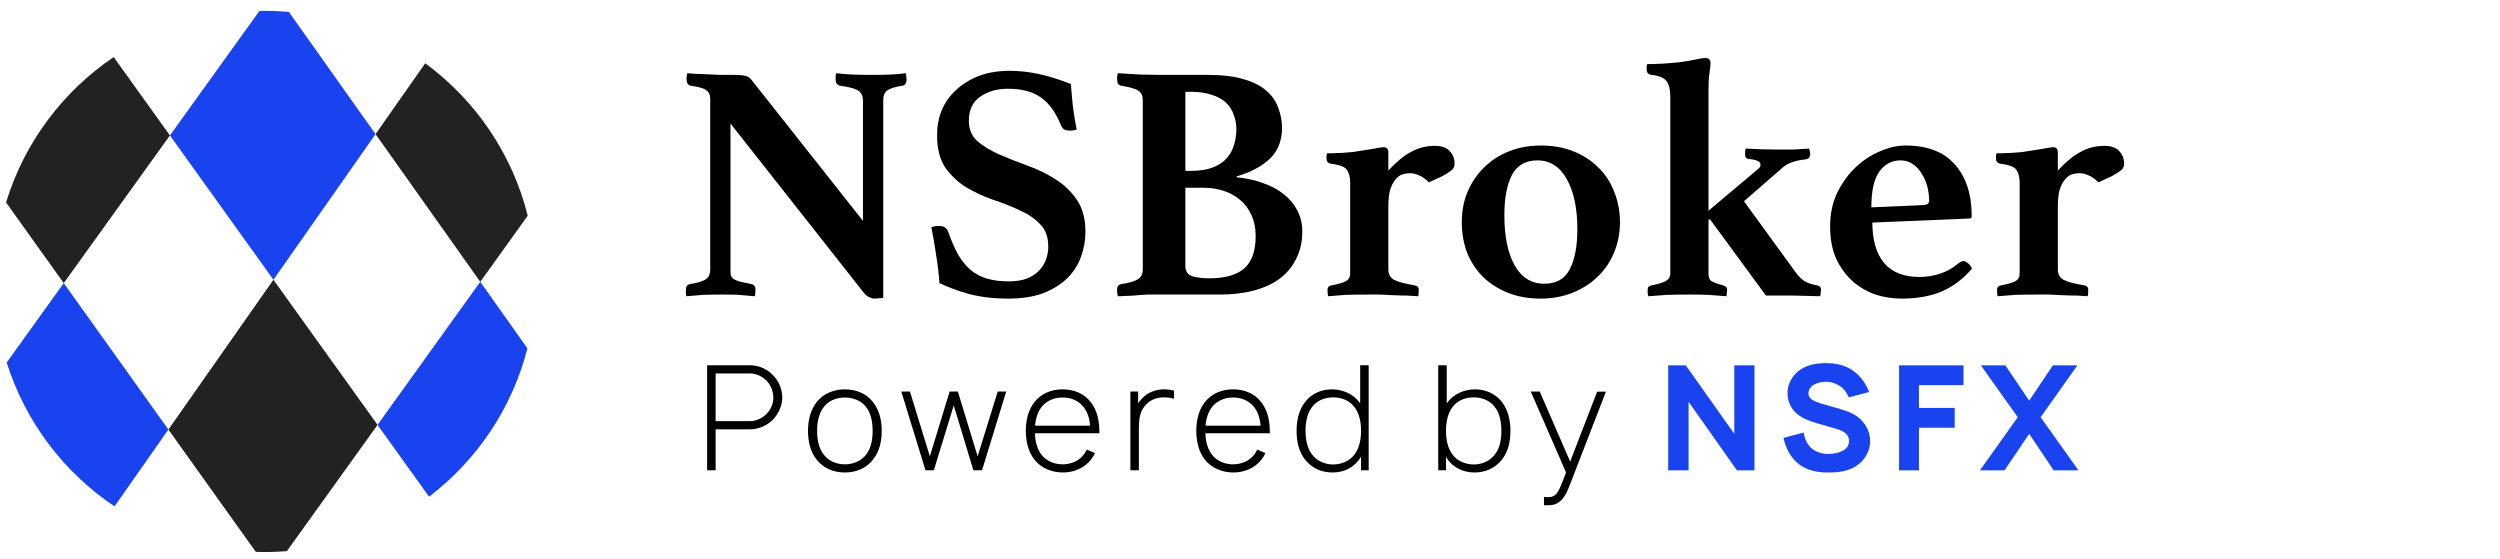
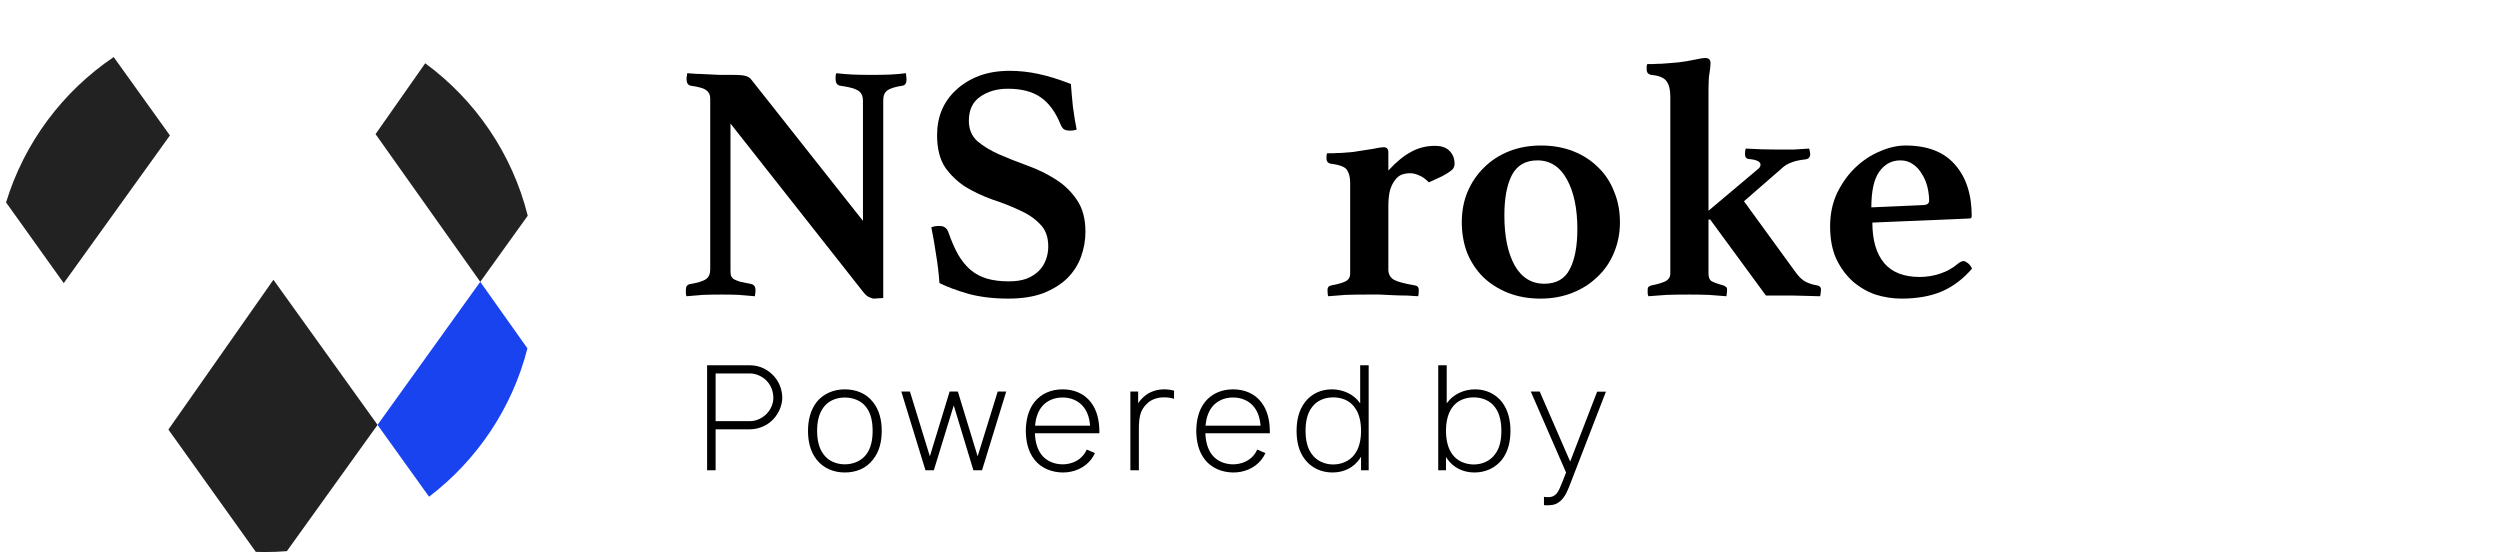
<svg xmlns="http://www.w3.org/2000/svg" width="179" height="40" viewBox="0 0 179 40" fill="none">
  <path fill-rule="evenodd" clip-rule="evenodd" d="M8.14 4.085H8.14L12.166 9.697L4.564 20.272L0.434 14.494C1.743 10.202 4.501 6.542 8.14 4.085V4.085Z" fill="#222222" />
  <path fill-rule="evenodd" clip-rule="evenodd" d="M30.446 4.53L26.889 9.603L34.387 20.178L37.786 15.445C36.676 11.001 34.031 7.164 30.446 4.53Z" fill="#222222" />
  <path fill-rule="evenodd" clip-rule="evenodd" d="M27.032 30.421L19.577 20.03L12.057 30.756L18.316 39.514C18.536 39.521 18.756 39.526 18.978 39.526C19.503 39.526 20.024 39.504 20.539 39.463L27.032 30.421Z" fill="#222222" />
  <path fill-rule="evenodd" clip-rule="evenodd" d="M34.386 20.178L37.764 24.942C36.671 29.236 34.143 32.956 30.721 35.565L27.031 30.421L34.386 20.178V20.178Z" fill="#1943EF" />
-   <path fill-rule="evenodd" clip-rule="evenodd" d="M12.057 30.756L8.2 36.257C4.573 33.827 1.813 30.206 0.479 25.954L4.564 20.272L12.057 30.756Z" fill="#1943EF" />
-   <path fill-rule="evenodd" clip-rule="evenodd" d="M19.578 20.03L26.888 9.603L20.682 0.851C20.12 0.802 19.552 0.776 18.978 0.776C18.844 0.776 18.71 0.778 18.576 0.781L12.166 9.697L19.578 20.03Z" fill="#1943EF" />
  <path d="M55.329 26.842C55.099 26.604 54.805 26.415 54.5 26.299C54.238 26.206 53.966 26.154 53.692 26.154H50.629V33.673H51.238V30.739H53.692C54.354 30.739 55.015 30.435 55.423 29.955C55.78 29.548 56.011 29.005 56.011 28.452C56.001 27.857 55.758 27.261 55.329 26.842V26.842ZM54.973 29.538C54.657 29.914 54.176 30.154 53.692 30.154H51.238V26.739H53.692C54.122 26.739 54.563 26.938 54.867 27.24C55.183 27.552 55.361 27.992 55.371 28.452C55.381 28.847 55.225 29.235 54.973 29.538V29.538ZM60.487 33.83C61.305 33.83 62.018 33.538 62.502 32.911C62.984 32.315 63.131 31.575 63.131 30.843C63.131 30.132 62.984 29.381 62.502 28.786C62.03 28.169 61.285 27.877 60.487 27.877C59.68 27.877 58.935 28.201 58.473 28.786C58.012 29.381 57.853 30.132 57.853 30.843C57.853 31.575 58.002 32.315 58.473 32.911C58.955 33.526 59.69 33.83 60.487 33.83ZM62.018 32.545C61.673 33.005 61.095 33.246 60.487 33.246C59.89 33.246 59.313 33.005 58.977 32.545C58.619 32.086 58.505 31.459 58.505 30.843C58.505 30.238 58.619 29.611 58.977 29.151C59.313 28.692 59.89 28.462 60.487 28.462C61.095 28.462 61.673 28.692 62.018 29.151C62.376 29.611 62.48 30.238 62.48 30.843C62.48 31.459 62.376 32.086 62.018 32.545ZM71.436 28.034L69.999 32.671L68.582 28.034H67.994L66.578 32.671L65.151 28.034H64.533L66.264 33.673H66.862L68.288 29.027L69.695 33.673H70.313L72.045 28.034H71.436V28.034ZM74.099 31.02H78.715V30.853C78.703 30.132 78.567 29.39 78.095 28.786C77.612 28.169 76.888 27.877 76.081 27.877C75.284 27.877 74.56 28.169 74.067 28.786C73.595 29.39 73.457 30.132 73.447 30.853C73.457 31.563 73.595 32.315 74.067 32.911C74.538 33.516 75.293 33.821 76.081 33.83C76.868 33.84 77.633 33.516 78.105 32.921C78.221 32.775 78.325 32.607 78.399 32.44L77.811 32.189C77.76 32.315 77.686 32.43 77.601 32.545C77.256 33.005 76.678 33.246 76.081 33.246C75.484 33.246 74.906 33.005 74.56 32.545C74.245 32.128 74.118 31.575 74.099 31.02V31.02ZM74.56 29.162C74.906 28.702 75.484 28.452 76.081 28.462C76.678 28.452 77.256 28.702 77.601 29.162C77.886 29.528 78.011 29.997 78.053 30.477H74.108C74.15 29.997 74.286 29.528 74.56 29.162V29.162ZM83.348 27.877C82.834 27.877 82.309 28.044 81.921 28.388C81.743 28.545 81.595 28.712 81.491 28.879V28.034H80.935V33.673H81.543V30.811C81.543 30.017 81.585 29.381 82.141 28.889C82.424 28.608 82.854 28.452 83.316 28.452C83.589 28.442 83.841 28.484 84.061 28.555V27.971C83.831 27.909 83.599 27.877 83.348 27.877V27.877ZM86.304 31.02H90.92V30.853C90.908 30.132 90.772 29.39 90.3 28.786C89.817 28.169 89.094 27.877 88.286 27.877C87.489 27.877 86.766 28.169 86.272 28.786C85.8 29.39 85.662 30.132 85.652 30.853C85.662 31.563 85.8 32.315 86.272 32.911C86.744 33.516 87.499 33.821 88.286 33.83C89.074 33.84 89.839 33.516 90.311 32.921C90.427 32.775 90.531 32.607 90.604 32.44L90.017 32.189C89.965 32.315 89.891 32.43 89.807 32.545C89.461 33.005 88.883 33.246 88.286 33.246C87.689 33.246 87.111 33.005 86.766 32.545C86.45 32.128 86.324 31.575 86.304 31.02V31.02ZM86.766 29.162C87.111 28.702 87.689 28.452 88.286 28.462C88.883 28.452 89.461 28.702 89.807 29.162C90.091 29.528 90.216 29.997 90.259 30.477H86.314C86.356 29.997 86.492 29.528 86.766 29.162V29.162ZM97.389 26.154V28.879L97.357 28.837C96.918 28.221 96.15 27.877 95.353 27.877C94.588 27.877 93.885 28.201 93.445 28.786C92.983 29.371 92.835 30.132 92.835 30.843C92.835 31.563 92.973 32.315 93.445 32.911C93.917 33.516 94.62 33.83 95.407 33.83C96.225 33.83 96.918 33.484 97.357 32.848C97.389 32.806 97.421 32.754 97.451 32.703V33.673H97.997V26.154H97.389V26.154ZM96.97 32.555C96.624 33.015 96.047 33.256 95.449 33.256C94.862 33.256 94.284 33.005 93.939 32.535C93.591 32.086 93.477 31.459 93.477 30.843C93.477 30.226 93.591 29.599 93.939 29.151C94.284 28.68 94.849 28.452 95.459 28.452C96.056 28.452 96.624 28.67 96.97 29.14C97.326 29.589 97.451 30.216 97.451 30.843C97.451 31.469 97.326 32.106 96.97 32.555V32.555ZM107.54 28.786C107.09 28.201 106.387 27.877 105.622 27.877C104.824 27.877 104.068 28.221 103.617 28.837L103.585 28.879V26.154H102.978V33.673H103.533V32.722L103.617 32.848C104.057 33.484 104.76 33.83 105.568 33.83C106.355 33.83 107.058 33.516 107.54 32.911C108.002 32.315 108.149 31.563 108.149 30.843C108.149 30.132 107.992 29.371 107.54 28.786V28.786ZM107.036 32.535C106.691 33.005 106.125 33.256 105.525 33.256C104.928 33.256 104.351 33.015 104.005 32.555C103.659 32.106 103.533 31.469 103.533 30.843C103.533 30.216 103.659 29.589 104.005 29.14C104.351 28.67 104.918 28.452 105.516 28.452C106.125 28.452 106.691 28.68 107.036 29.151C107.384 29.599 107.498 30.226 107.498 30.843C107.498 31.459 107.394 32.086 107.036 32.535V32.535ZM114.355 28.044L112.425 33.047L110.243 28.034H109.603L112.131 33.83C111.701 34.948 111.575 35.271 111.334 35.449C111.166 35.584 110.968 35.605 110.736 35.595L110.548 35.574V36.169L110.716 36.18C111.052 36.18 111.346 36.159 111.607 35.961C111.891 35.772 112.121 35.428 112.341 34.874L114.984 28.044H114.355V28.044Z" fill="black" />
-   <path d="M120.702 26.156H119.443V33.675H120.902V28.766L124.364 33.675H125.622V26.156H124.175V31.063L120.702 26.156ZM133.829 28.067C133.535 27.304 133.032 26.709 132.393 26.364C131.889 26.092 131.321 26.009 130.808 25.998C130.304 25.998 129.758 26.041 129.213 26.291C128.52 26.605 127.986 27.315 127.986 28.139C127.986 28.663 128.184 29.225 128.635 29.601C129.003 29.926 129.517 30.144 130.084 30.302L131.489 30.709C131.783 30.792 131.993 30.896 132.161 31.044C132.319 31.179 132.393 31.367 132.393 31.565C132.393 31.774 132.328 32.004 132.087 32.181C131.815 32.39 131.311 32.505 130.912 32.505C130.408 32.505 129.82 32.317 129.517 31.899C129.329 31.67 129.203 31.335 129.139 30.969L127.693 31.356C127.806 31.847 128.006 32.37 128.374 32.818C128.994 33.57 129.853 33.832 130.86 33.832C131.657 33.832 132.35 33.738 132.926 33.35C133.526 32.955 133.903 32.264 133.903 31.606C133.903 30.991 133.651 30.437 133.2 30.009C132.864 29.696 132.476 29.497 131.805 29.298L130.492 28.923C130.114 28.808 129.769 28.672 129.633 28.527C129.539 28.432 129.485 28.306 129.485 28.171C129.485 27.942 129.611 27.701 129.874 27.545C130.095 27.409 130.43 27.325 130.786 27.336C131.134 27.336 131.437 27.46 131.679 27.608C132.035 27.817 132.193 28.077 132.381 28.453L133.829 28.067V28.067ZM140.588 27.576V26.156H135.972V33.675H137.398V30.625H139.958V29.206H137.398V27.576H140.588ZM146.11 29.873L148.743 26.156H146.991L145.29 28.682L143.581 26.156H141.829L144.472 29.873L141.765 33.675H143.527L145.29 31.063L147.042 33.675H148.815L146.11 29.873V29.873Z" fill="#1943EF" />
  <path d="M61.788 15.815V7.225C61.788 6.87 61.667 6.62 61.426 6.475C61.184 6.33 60.756 6.217 60.143 6.136C59.933 6.088 59.829 5.934 59.829 5.676C59.829 5.628 59.829 5.563 59.829 5.483C59.829 5.402 59.845 5.321 59.877 5.241C60.28 5.289 60.675 5.321 61.063 5.338C61.45 5.354 61.901 5.362 62.418 5.362C62.934 5.362 63.377 5.354 63.748 5.338C64.12 5.321 64.49 5.289 64.862 5.241C64.878 5.321 64.886 5.402 64.886 5.483C64.902 5.563 64.91 5.628 64.91 5.676C64.91 5.95 64.813 6.104 64.62 6.136C64.087 6.217 63.724 6.33 63.531 6.475C63.337 6.62 63.24 6.854 63.24 7.176V21.332C63.176 21.348 63.063 21.356 62.902 21.356C62.756 21.372 62.66 21.38 62.611 21.38C62.498 21.38 62.377 21.348 62.248 21.283C62.119 21.235 61.982 21.122 61.837 20.945L52.303 8.846V19.299C52.303 19.46 52.311 19.598 52.328 19.71C52.36 19.807 52.424 19.896 52.521 19.977C52.634 20.041 52.787 20.106 52.981 20.17C53.191 20.219 53.465 20.275 53.804 20.34C53.884 20.356 53.949 20.396 53.997 20.46C54.062 20.509 54.094 20.622 54.094 20.799C54.094 20.912 54.078 21.049 54.045 21.211C53.642 21.178 53.263 21.146 52.908 21.114C52.553 21.098 52.142 21.09 51.674 21.09C51.206 21.09 50.755 21.098 50.319 21.114C49.9 21.146 49.513 21.178 49.158 21.211C49.126 21.146 49.109 21.073 49.109 20.993C49.109 20.912 49.109 20.848 49.109 20.799C49.109 20.638 49.134 20.525 49.182 20.46C49.246 20.396 49.319 20.356 49.4 20.34C49.98 20.243 50.368 20.122 50.561 19.977C50.755 19.831 50.852 19.606 50.852 19.299V7.055C50.852 6.797 50.763 6.604 50.585 6.475C50.424 6.33 50.045 6.217 49.448 6.136C49.255 6.088 49.158 5.934 49.158 5.676C49.158 5.644 49.158 5.612 49.158 5.579C49.158 5.531 49.166 5.483 49.182 5.434L49.206 5.241C49.432 5.257 49.65 5.273 49.859 5.289C50.069 5.289 50.279 5.297 50.489 5.313C50.843 5.329 51.198 5.346 51.553 5.362C51.924 5.362 52.223 5.362 52.449 5.362C52.916 5.362 53.223 5.386 53.368 5.434C53.513 5.467 53.642 5.539 53.755 5.652L61.788 15.815Z" fill="black" />
  <path d="M77.089 9.282C76.944 9.33 76.79 9.354 76.629 9.354C76.403 9.354 76.242 9.314 76.145 9.233C76.048 9.136 75.984 9.04 75.951 8.943C75.58 8.023 75.097 7.362 74.5 6.959C73.919 6.555 73.136 6.354 72.153 6.354C71.378 6.354 70.717 6.547 70.168 6.934C69.636 7.306 69.37 7.878 69.37 8.652C69.37 9.249 69.572 9.733 69.975 10.104C70.394 10.459 70.91 10.774 71.523 11.048C72.153 11.322 72.822 11.588 73.532 11.846C74.258 12.104 74.927 12.427 75.54 12.814C76.169 13.201 76.685 13.694 77.089 14.29C77.508 14.887 77.718 15.653 77.718 16.589C77.718 17.202 77.613 17.799 77.403 18.38C77.194 18.96 76.863 19.477 76.411 19.928C75.96 20.364 75.387 20.719 74.693 20.993C73.999 21.251 73.169 21.38 72.201 21.38C71.136 21.38 70.184 21.267 69.346 21.041C68.507 20.799 67.813 20.541 67.265 20.267C67.216 19.573 67.136 18.896 67.023 18.234C66.926 17.557 66.813 16.904 66.684 16.274C66.845 16.21 67.031 16.178 67.241 16.178C67.434 16.178 67.579 16.218 67.676 16.299C67.773 16.363 67.853 16.484 67.918 16.662C68.128 17.275 68.362 17.807 68.62 18.259C68.878 18.694 69.176 19.057 69.515 19.348C69.854 19.622 70.241 19.823 70.677 19.952C71.128 20.081 71.644 20.146 72.225 20.146C72.725 20.146 73.153 20.081 73.507 19.952C73.862 19.807 74.153 19.622 74.379 19.396C74.605 19.17 74.774 18.904 74.887 18.597C75 18.291 75.056 17.976 75.056 17.654C75.056 16.96 74.855 16.42 74.451 16.032C74.064 15.629 73.572 15.299 72.975 15.04C72.394 14.766 71.757 14.516 71.064 14.29C70.386 14.048 69.749 13.75 69.152 13.395C68.571 13.024 68.079 12.556 67.676 11.992C67.289 11.411 67.095 10.637 67.095 9.669C67.095 9.023 67.208 8.427 67.434 7.878C67.676 7.314 68.023 6.83 68.475 6.426C68.926 6.007 69.467 5.676 70.096 5.434C70.741 5.192 71.475 5.071 72.298 5.071C72.975 5.071 73.653 5.144 74.33 5.289C75.024 5.434 75.806 5.676 76.677 6.015C76.71 6.499 76.758 7.047 76.823 7.66C76.903 8.257 76.992 8.798 77.089 9.282Z" fill="black" />
-   <path d="M88.55 12.693C89.227 12.758 89.848 12.895 90.413 13.105C90.993 13.298 91.494 13.564 91.913 13.903C92.332 14.226 92.655 14.613 92.881 15.065C93.123 15.516 93.244 16.016 93.244 16.565C93.244 17.307 93.099 17.96 92.808 18.525C92.534 19.089 92.139 19.565 91.623 19.952C91.123 20.323 90.51 20.606 89.784 20.799C89.058 20.993 88.251 21.09 87.364 21.09H83.178C82.888 21.09 82.557 21.09 82.186 21.09C81.831 21.106 81.492 21.13 81.17 21.162C80.976 21.178 80.782 21.186 80.589 21.186C80.395 21.203 80.21 21.211 80.032 21.211L80.008 21.041C79.992 20.993 79.984 20.953 79.984 20.92C79.984 20.872 79.984 20.831 79.984 20.799C79.984 20.622 80.008 20.509 80.057 20.46C80.121 20.396 80.194 20.356 80.274 20.34C80.839 20.259 81.234 20.146 81.46 20.001C81.702 19.856 81.823 19.622 81.823 19.299V7.176C81.823 6.854 81.718 6.628 81.508 6.499C81.299 6.354 80.887 6.233 80.274 6.136C80.145 6.104 80.065 6.047 80.032 5.967C80 5.87 79.984 5.757 79.984 5.628C79.984 5.596 79.984 5.563 79.984 5.531C79.984 5.483 79.992 5.442 80.008 5.41C80.008 5.346 80.016 5.289 80.032 5.241C80.516 5.273 81.057 5.305 81.654 5.338C82.266 5.354 82.767 5.362 83.154 5.362H86.493C87.525 5.362 88.38 5.467 89.058 5.676C89.735 5.87 90.276 6.144 90.679 6.499C91.082 6.854 91.365 7.265 91.526 7.733C91.703 8.185 91.792 8.661 91.792 9.161C91.792 10.096 91.486 10.846 90.873 11.411C90.26 11.959 89.485 12.363 88.55 12.621V12.693ZM84.872 19.057C84.872 19.428 85.041 19.67 85.38 19.783C85.735 19.88 86.138 19.928 86.59 19.928C87.703 19.928 88.534 19.694 89.082 19.227C89.63 18.742 89.905 17.968 89.905 16.904C89.905 16.323 89.8 15.815 89.59 15.379C89.397 14.944 89.13 14.589 88.792 14.315C88.453 14.024 88.058 13.806 87.606 13.661C87.154 13.516 86.678 13.443 86.178 13.443H84.872V19.057ZM85.259 12.234C85.888 12.234 86.412 12.153 86.832 11.992C87.251 11.83 87.582 11.613 87.824 11.338C88.082 11.048 88.259 10.725 88.356 10.37C88.469 10.016 88.525 9.645 88.525 9.257C88.525 8.886 88.461 8.54 88.332 8.217C88.219 7.878 88.034 7.588 87.775 7.346C87.517 7.104 87.178 6.918 86.759 6.789C86.34 6.644 85.84 6.572 85.259 6.572H84.872V12.234H85.259Z" fill="black" />
  <path d="M102.745 10.443C103.213 10.443 103.56 10.564 103.786 10.806C104.028 11.048 104.148 11.354 104.148 11.726C104.148 11.838 104.124 11.935 104.076 12.016C104.044 12.097 103.955 12.185 103.81 12.282C103.681 12.379 103.495 12.492 103.253 12.621C103.011 12.734 102.697 12.879 102.31 13.056C102.051 12.798 101.809 12.629 101.584 12.548C101.374 12.451 101.164 12.403 100.955 12.403C100.761 12.403 100.567 12.435 100.374 12.5C100.196 12.564 100.035 12.693 99.89 12.887C99.745 13.064 99.624 13.306 99.527 13.613C99.446 13.919 99.406 14.315 99.406 14.799V19.299C99.406 19.622 99.535 19.864 99.793 20.025C100.051 20.17 100.559 20.307 101.317 20.436C101.495 20.469 101.584 20.573 101.584 20.751C101.584 20.977 101.567 21.13 101.535 21.211C101.326 21.195 101.067 21.178 100.761 21.162C100.454 21.162 100.132 21.154 99.793 21.138C99.454 21.122 99.115 21.106 98.777 21.09C98.454 21.09 98.164 21.09 97.906 21.09C97.293 21.09 96.769 21.098 96.333 21.114C95.897 21.146 95.486 21.178 95.099 21.211C95.067 21.13 95.05 20.977 95.05 20.751C95.05 20.573 95.139 20.469 95.317 20.436C95.833 20.34 96.188 20.235 96.381 20.122C96.575 20.009 96.672 19.831 96.672 19.589V13.081C96.672 12.71 96.599 12.411 96.454 12.185C96.325 11.959 95.946 11.806 95.317 11.726C95.091 11.693 94.978 11.572 94.978 11.363C94.978 11.314 94.978 11.25 94.978 11.169C94.978 11.088 94.994 11.024 95.026 10.975C95.123 10.975 95.26 10.975 95.438 10.975C95.615 10.959 95.809 10.951 96.018 10.951C96.228 10.935 96.438 10.919 96.647 10.903C96.857 10.887 97.043 10.862 97.204 10.83C97.559 10.782 97.922 10.725 98.293 10.661C98.68 10.58 98.938 10.54 99.067 10.54C99.293 10.54 99.406 10.661 99.406 10.903V12.209C99.971 11.596 100.511 11.153 101.027 10.879C101.543 10.588 102.116 10.443 102.745 10.443Z" fill="black" />
  <path d="M104.664 15.912C104.664 15.121 104.801 14.395 105.076 13.734C105.366 13.056 105.761 12.476 106.261 11.992C106.761 11.492 107.358 11.104 108.052 10.83C108.745 10.556 109.504 10.419 110.326 10.419C111.181 10.419 111.955 10.556 112.649 10.83C113.343 11.104 113.94 11.492 114.44 11.992C114.94 12.476 115.319 13.056 115.577 13.734C115.851 14.395 115.988 15.121 115.988 15.912C115.988 16.702 115.843 17.436 115.553 18.113C115.279 18.775 114.883 19.348 114.367 19.831C113.867 20.315 113.27 20.694 112.577 20.969C111.883 21.243 111.125 21.38 110.302 21.38C109.447 21.38 108.673 21.243 107.979 20.969C107.286 20.694 106.689 20.315 106.189 19.831C105.705 19.348 105.326 18.775 105.051 18.113C104.793 17.436 104.664 16.702 104.664 15.912ZM107.713 15.428C107.713 16.912 107.955 18.097 108.439 18.985C108.939 19.872 109.649 20.315 110.568 20.315C111.423 20.315 112.028 19.977 112.383 19.299C112.754 18.605 112.939 17.638 112.939 16.395C112.939 14.928 112.689 13.742 112.189 12.838C111.689 11.935 110.988 11.483 110.084 11.483C109.229 11.483 108.616 11.838 108.245 12.548C107.89 13.242 107.713 14.202 107.713 15.428Z" fill="black" />
  <path d="M122.328 19.589C122.328 19.815 122.384 19.985 122.497 20.098C122.626 20.194 122.925 20.307 123.393 20.436C123.457 20.453 123.514 20.485 123.562 20.533C123.627 20.565 123.659 20.638 123.659 20.751C123.659 20.848 123.651 20.936 123.635 21.017C123.635 21.082 123.627 21.146 123.61 21.211C123.175 21.178 122.755 21.146 122.352 21.114C121.949 21.098 121.481 21.09 120.949 21.09C120.32 21.09 119.779 21.098 119.328 21.114C118.876 21.146 118.44 21.178 118.021 21.211C118.005 21.146 117.989 21.082 117.973 21.017C117.973 20.936 117.973 20.848 117.973 20.751C117.973 20.638 117.997 20.565 118.045 20.533C118.11 20.485 118.174 20.453 118.239 20.436C118.658 20.356 118.989 20.259 119.231 20.146C119.473 20.017 119.594 19.831 119.594 19.589V6.91C119.594 6.426 119.505 6.063 119.328 5.821C119.15 5.563 118.779 5.41 118.214 5.362C118.005 5.313 117.9 5.184 117.9 4.975C117.9 4.926 117.9 4.862 117.9 4.781C117.9 4.7 117.916 4.636 117.948 4.587C118.045 4.587 118.182 4.587 118.36 4.587C118.553 4.571 118.755 4.563 118.965 4.563C119.174 4.547 119.384 4.531 119.594 4.515C119.803 4.499 119.997 4.483 120.174 4.466C120.578 4.418 120.965 4.354 121.336 4.273C121.707 4.192 121.957 4.152 122.086 4.152C122.344 4.152 122.473 4.273 122.473 4.515C122.473 4.692 122.449 4.926 122.401 5.217C122.352 5.491 122.328 5.886 122.328 6.402V15.089L125.861 12.113C125.99 12.016 126.054 11.911 126.054 11.798C126.054 11.572 125.78 11.435 125.232 11.387C125.038 11.371 124.941 11.25 124.941 11.024C124.941 10.895 124.957 10.766 124.99 10.637C125.764 10.685 126.546 10.709 127.337 10.709C127.708 10.709 128.063 10.709 128.401 10.709C128.756 10.693 129.135 10.669 129.539 10.637C129.555 10.717 129.571 10.79 129.587 10.854C129.603 10.919 129.611 10.975 129.611 11.024C129.611 11.25 129.498 11.379 129.272 11.411C128.837 11.459 128.506 11.532 128.28 11.629C128.055 11.709 127.861 11.814 127.7 11.943L124.869 14.411L128.547 19.468C128.789 19.807 129.03 20.041 129.272 20.17C129.531 20.299 129.813 20.388 130.119 20.436C130.297 20.469 130.386 20.573 130.386 20.751C130.386 20.799 130.377 20.872 130.361 20.969C130.361 21.065 130.345 21.146 130.313 21.211C129.7 21.195 129.079 21.178 128.45 21.162C127.821 21.162 127.151 21.162 126.441 21.162L122.449 15.718H122.328V19.589Z" fill="black" />
  <path d="M140.207 18.863C140.352 18.751 140.481 18.694 140.594 18.694C140.675 18.694 140.763 18.735 140.86 18.815C140.973 18.88 141.086 19.017 141.199 19.227C140.57 19.968 139.844 20.517 139.021 20.872C138.215 21.211 137.255 21.38 136.142 21.38C135.513 21.38 134.892 21.283 134.279 21.09C133.682 20.88 133.141 20.565 132.657 20.146C132.173 19.71 131.778 19.17 131.472 18.525C131.181 17.88 131.036 17.105 131.036 16.202C131.036 15.315 131.206 14.516 131.544 13.806C131.899 13.081 132.343 12.467 132.875 11.967C133.407 11.467 133.988 11.088 134.617 10.83C135.246 10.556 135.851 10.419 136.432 10.419C137.997 10.419 139.174 10.87 139.965 11.774C140.771 12.677 141.175 13.911 141.175 15.476C141.175 15.589 141.118 15.645 141.005 15.645L134.061 15.936C134.061 17.194 134.343 18.162 134.908 18.839C135.472 19.501 136.319 19.831 137.448 19.831C137.948 19.831 138.44 19.751 138.924 19.589C139.408 19.428 139.836 19.186 140.207 18.863ZM136.069 11.483C135.44 11.483 134.932 11.758 134.545 12.306C134.174 12.838 133.988 13.685 133.988 14.847L137.763 14.678C138.005 14.661 138.126 14.556 138.126 14.363C138.126 14.056 138.086 13.734 138.005 13.395C137.924 13.056 137.795 12.75 137.618 12.476C137.456 12.185 137.247 11.951 136.989 11.774C136.73 11.58 136.424 11.483 136.069 11.483Z" fill="black" />
-   <path d="M150.682 10.443C151.149 10.443 151.496 10.564 151.722 10.806C151.964 11.048 152.085 11.354 152.085 11.726C152.085 11.838 152.061 11.935 152.012 12.016C151.98 12.097 151.891 12.185 151.746 12.282C151.617 12.379 151.432 12.492 151.19 12.621C150.948 12.734 150.633 12.879 150.246 13.056C149.988 12.798 149.746 12.629 149.52 12.548C149.31 12.451 149.101 12.403 148.891 12.403C148.697 12.403 148.504 12.435 148.31 12.5C148.133 12.564 147.971 12.693 147.826 12.887C147.681 13.064 147.56 13.306 147.463 13.613C147.383 13.919 147.342 14.315 147.342 14.799V19.299C147.342 19.622 147.471 19.864 147.73 20.025C147.988 20.17 148.496 20.307 149.254 20.436C149.431 20.469 149.52 20.573 149.52 20.751C149.52 20.977 149.504 21.13 149.472 21.211C149.262 21.195 149.004 21.178 148.697 21.162C148.391 21.162 148.068 21.154 147.73 21.138C147.391 21.122 147.052 21.106 146.713 21.09C146.391 21.09 146.1 21.09 145.842 21.09C145.229 21.09 144.705 21.098 144.269 21.114C143.834 21.146 143.422 21.178 143.035 21.211C143.003 21.13 142.987 20.977 142.987 20.751C142.987 20.573 143.076 20.469 143.253 20.436C143.769 20.34 144.124 20.235 144.318 20.122C144.511 20.009 144.608 19.831 144.608 19.589V13.081C144.608 12.71 144.536 12.411 144.39 12.185C144.261 11.959 143.882 11.806 143.253 11.726C143.027 11.693 142.914 11.572 142.914 11.363C142.914 11.314 142.914 11.25 142.914 11.169C142.914 11.088 142.93 11.024 142.963 10.975C143.06 10.975 143.197 10.975 143.374 10.975C143.552 10.959 143.745 10.951 143.955 10.951C144.165 10.935 144.374 10.919 144.584 10.903C144.794 10.887 144.979 10.862 145.14 10.83C145.495 10.782 145.858 10.725 146.229 10.661C146.616 10.58 146.875 10.54 147.004 10.54C147.229 10.54 147.342 10.661 147.342 10.903V12.209C147.907 11.596 148.447 11.153 148.964 10.879C149.48 10.588 150.052 10.443 150.682 10.443Z" fill="black" />
</svg>